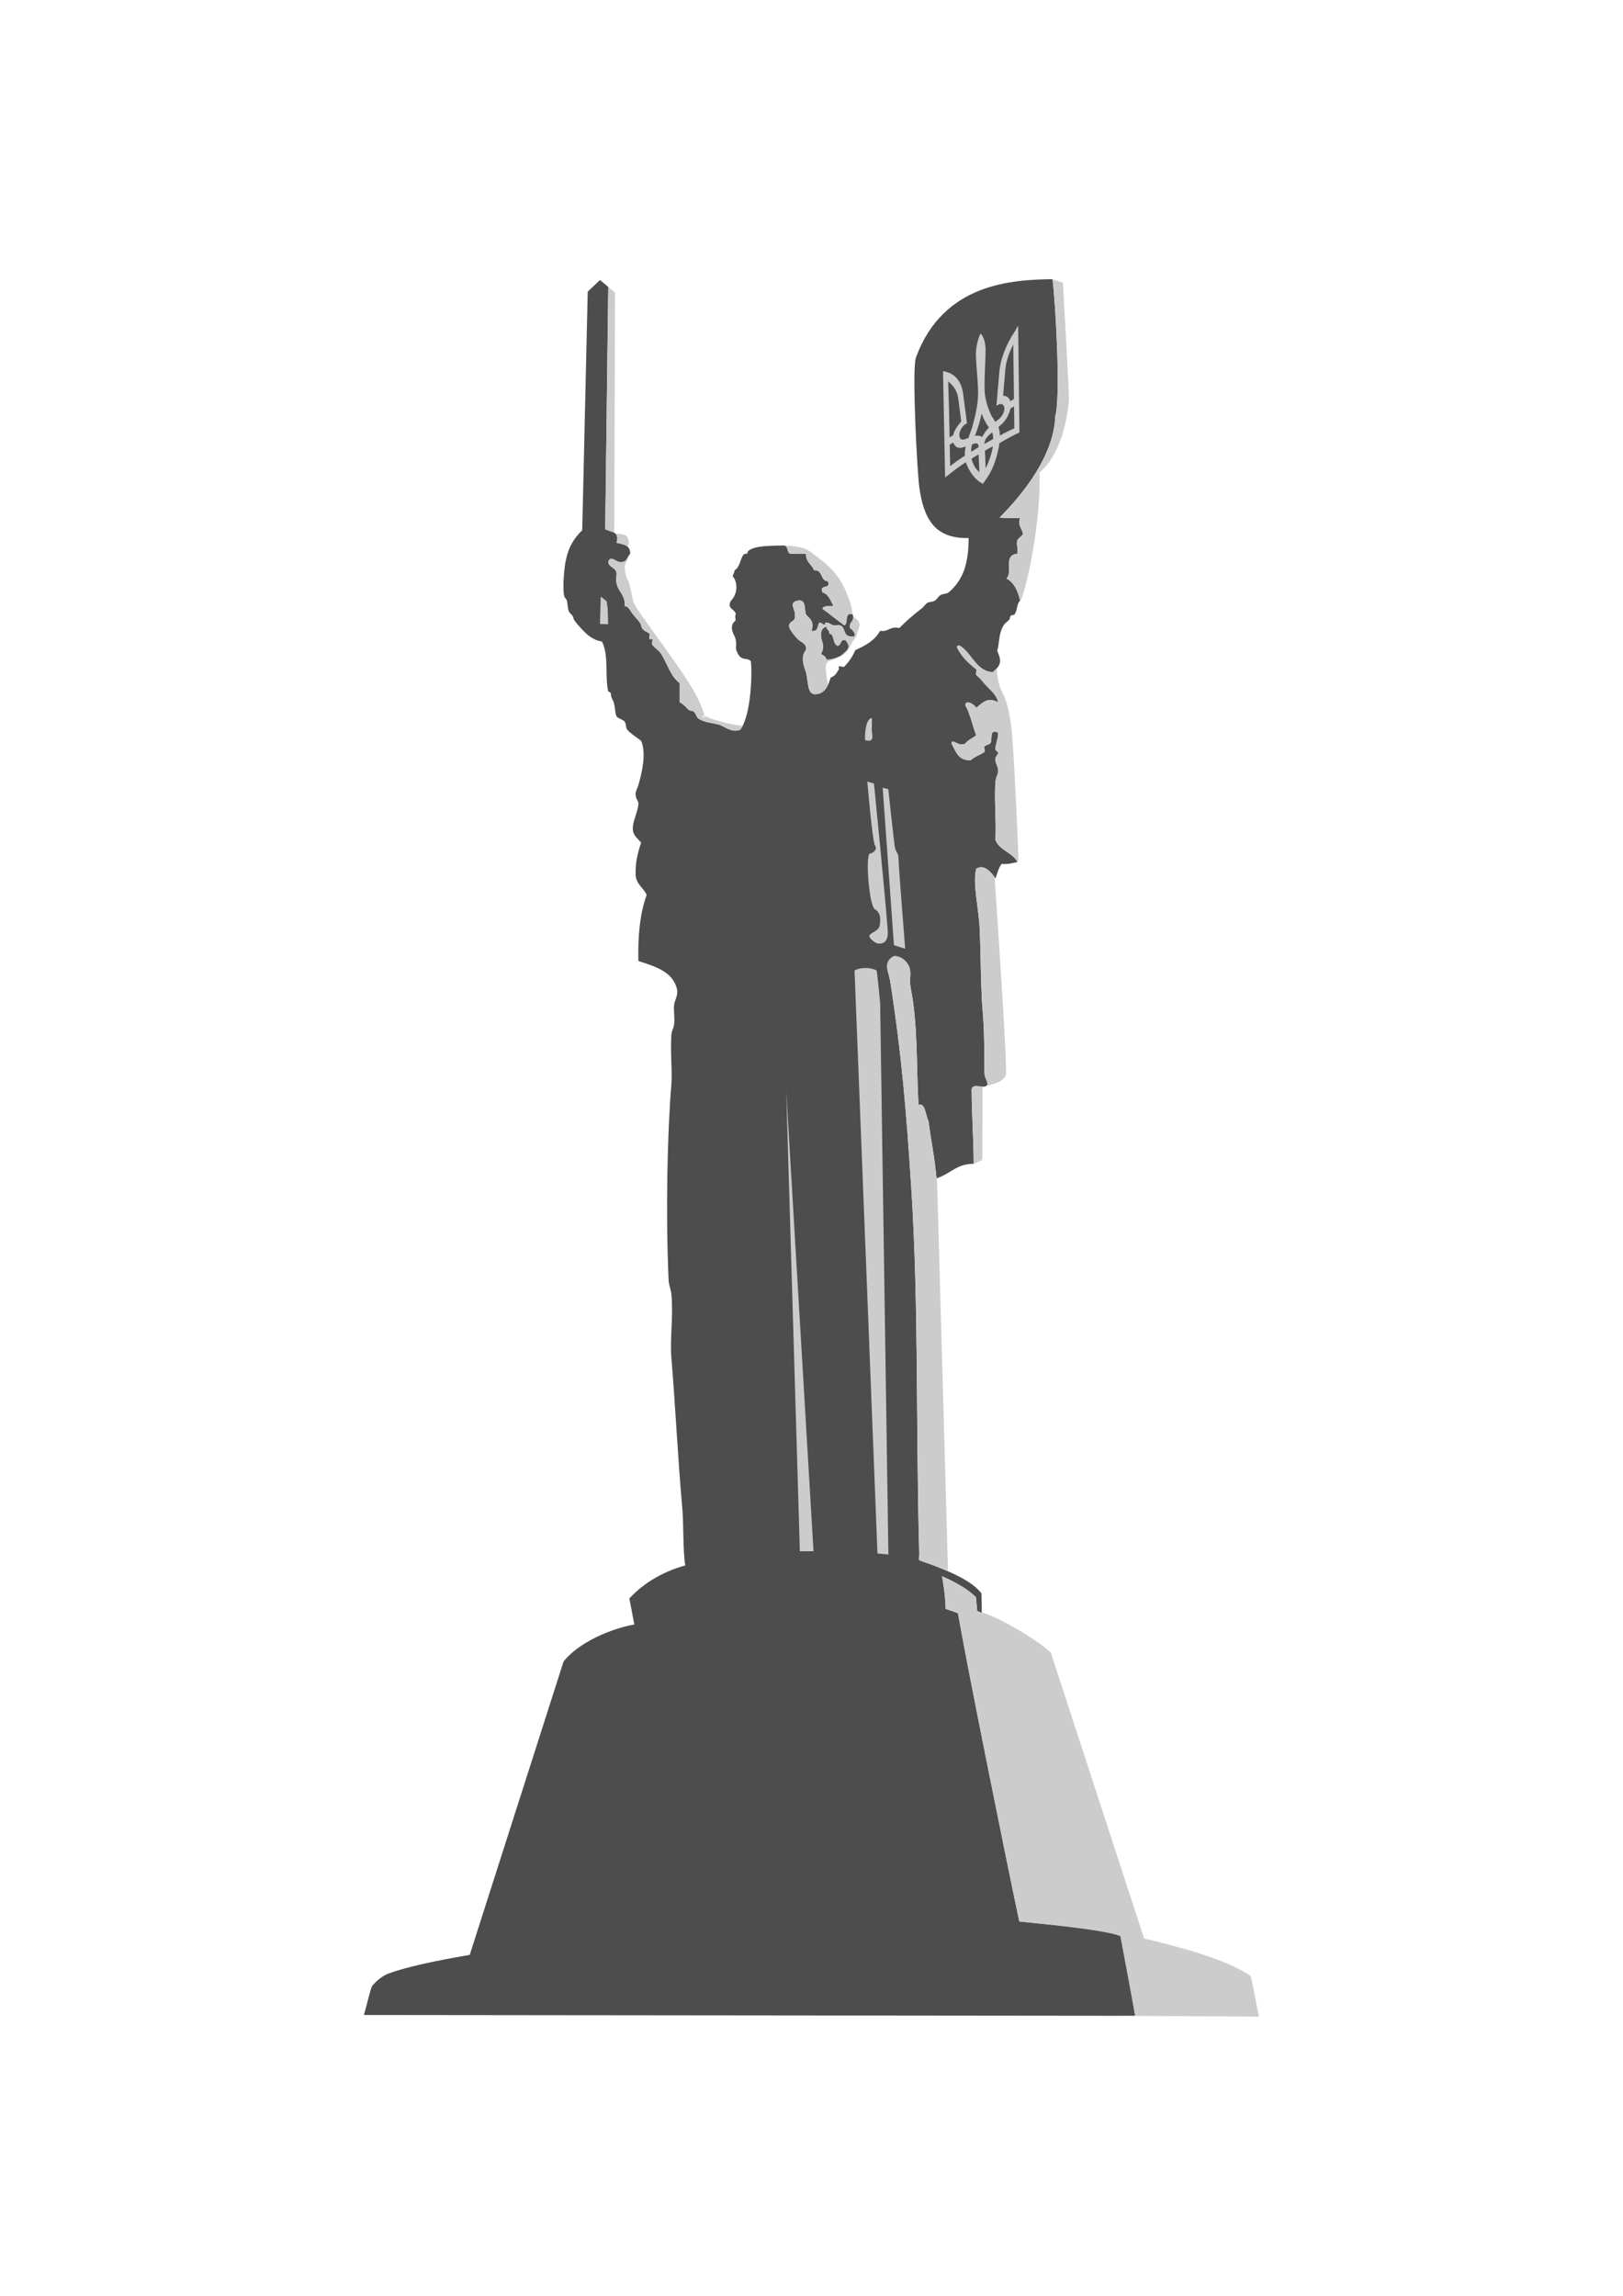
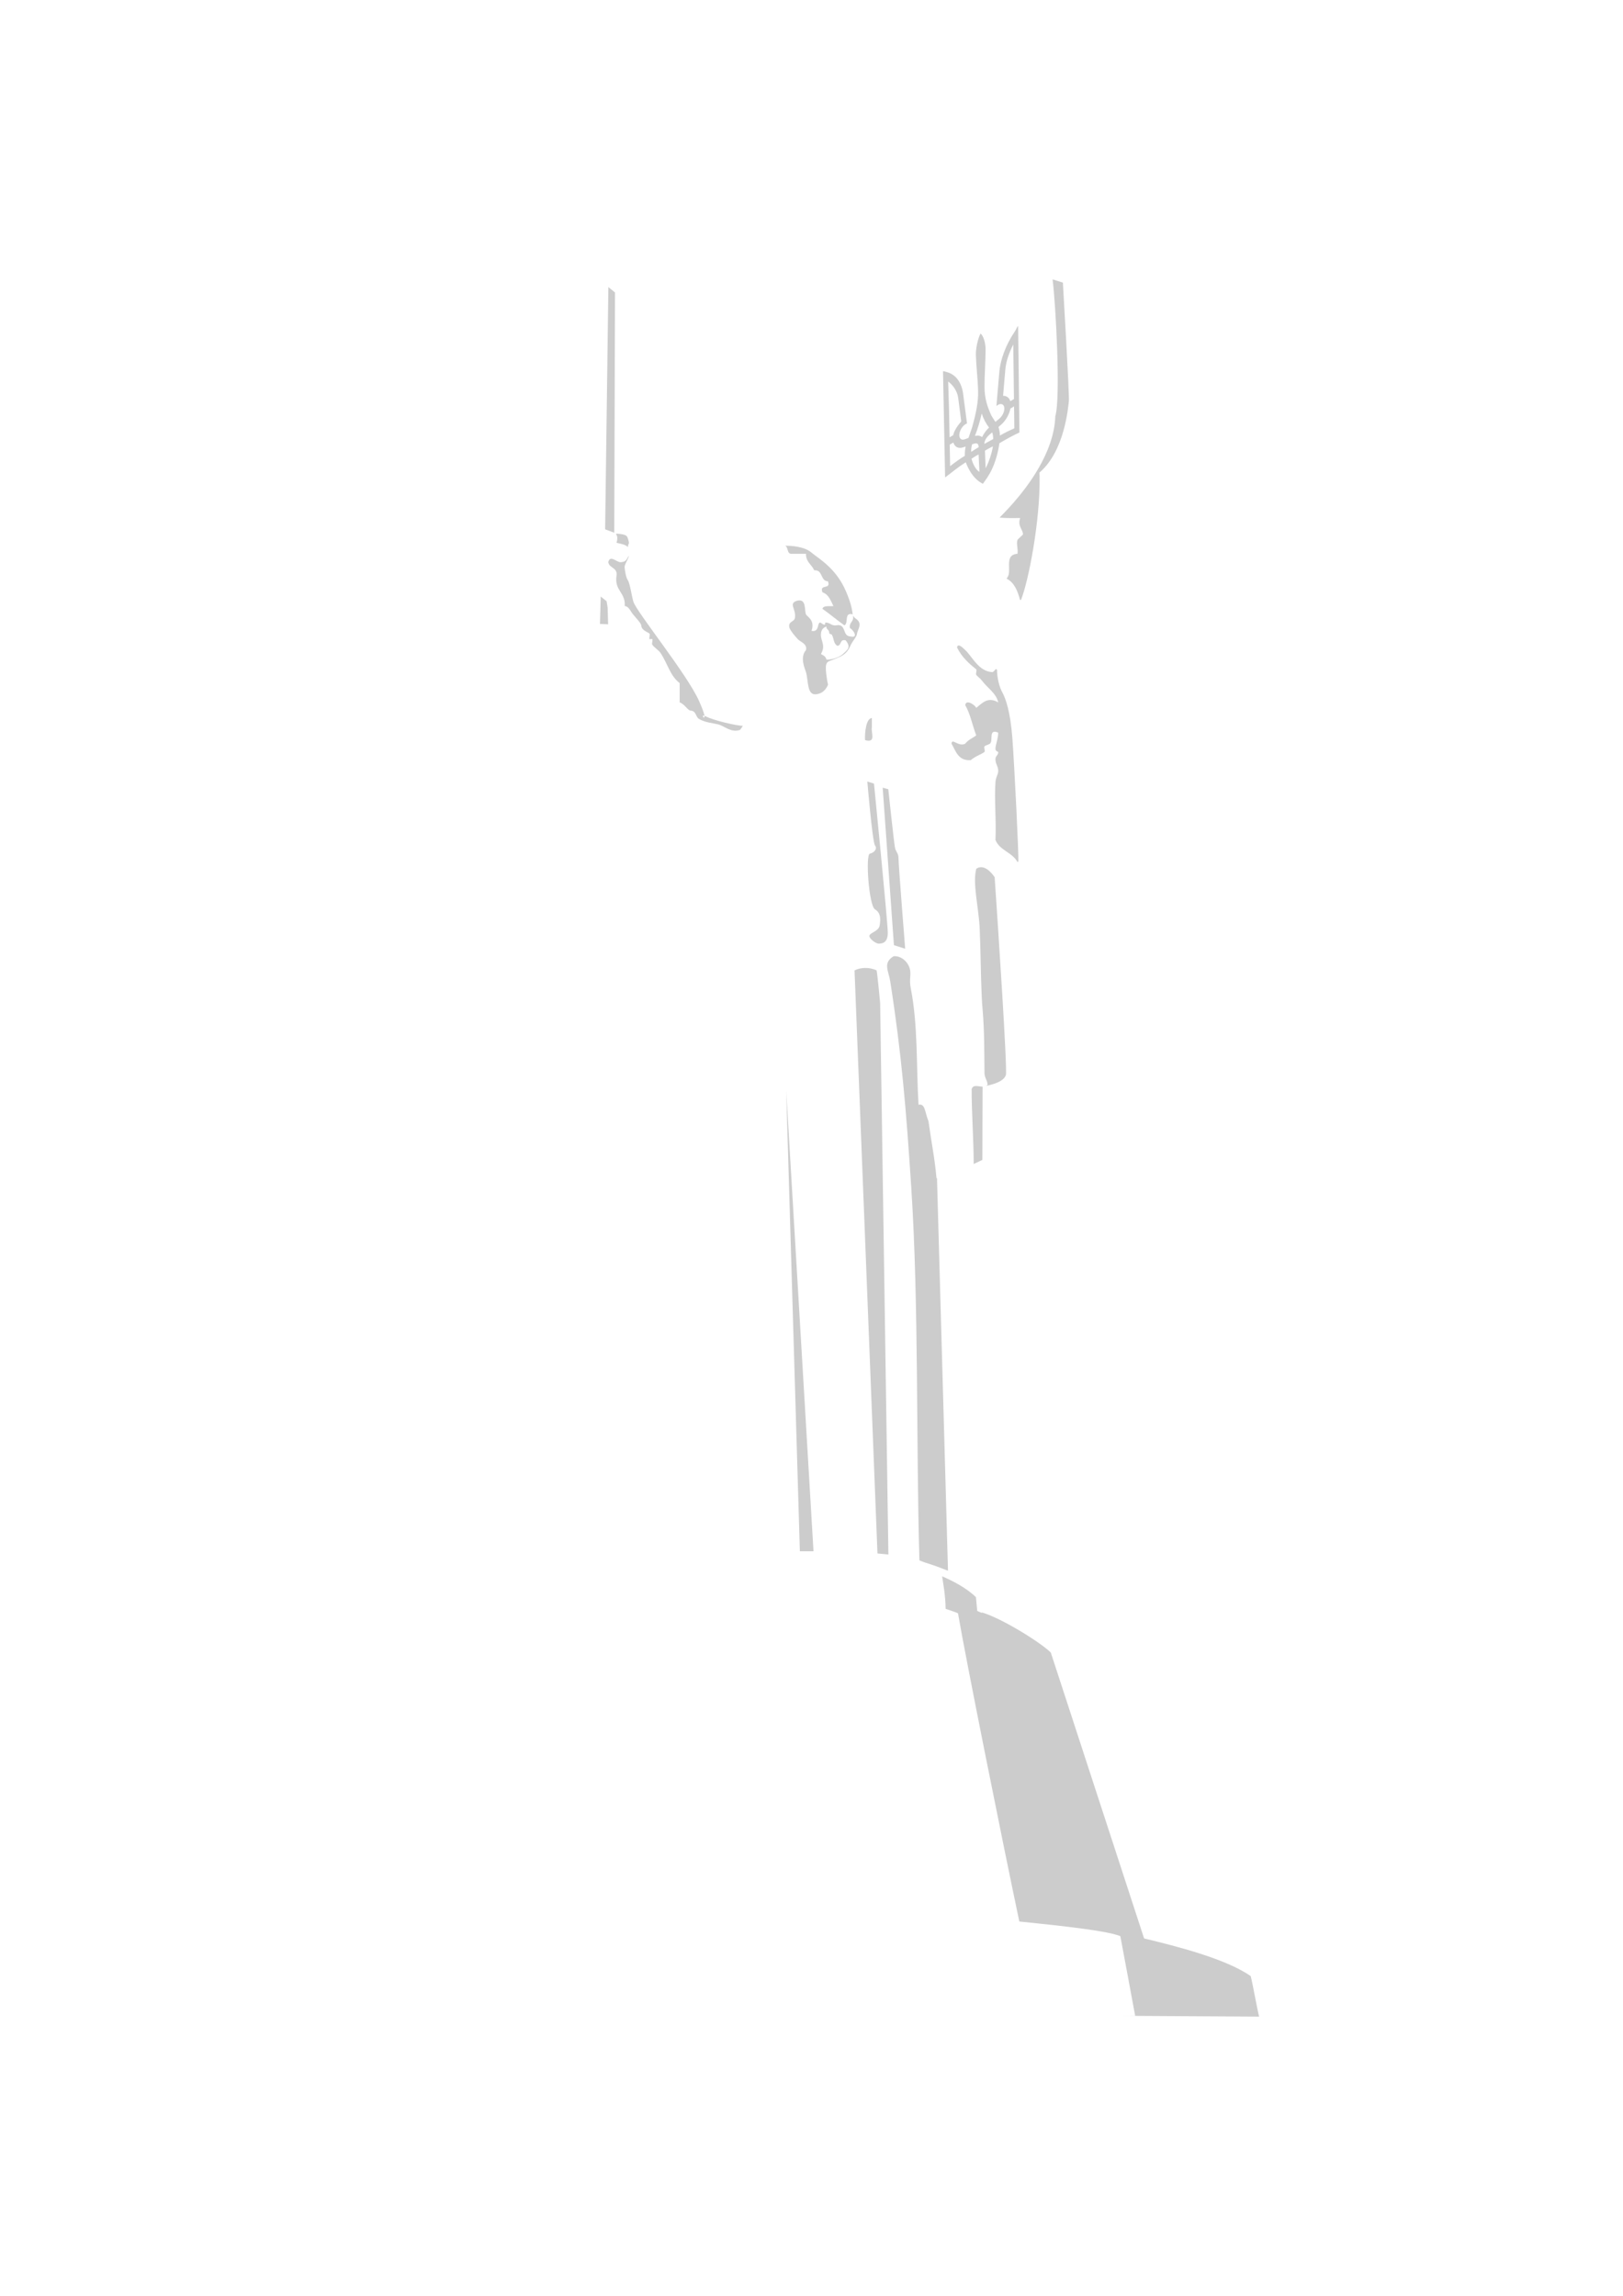
<svg xmlns="http://www.w3.org/2000/svg" version="1.1" id="svg2" viewBox="0 0 210 297" style="shape-rendering:geometricPrecision; text-rendering:geometricPrecision; image-rendering:optimizeQuality; fill-rule:evenodd; clip-rule:evenodd" height="297mm" width="210mm" xml:space="preserve">
  <defs id="defs4">
    <style id="style6" type="text/css">
   
    .fil0 {fill:#4D4D4D}
    .fil1 {fill:#CCCCCC}
   
  </style>
  </defs>
  <g id="Layer_x0020_1">
    <g id="_289027936">
      <g id="g11">
-         <path d="M146.877 260.776c-0.047,-0.233 -1.46,-8.893 -1.755,-10.384 -2.002,-0.864 -11.608,-1.622 -13.234,-1.815 -2.039,-9.642 -6.919,-33.913 -7.934,-39.873 -0.29,-0.141 -1.468,-0.532 -1.602,-0.574 -0.013,-1.692 -0.321,-3.342 -0.454,-4.211 1.296,0.562 3.143,1.484 4.378,2.705l0.165 1.78 0.599 0.258 -0.049 -2.522c-1.446,-1.985 -5.552,-3.376 -8.085,-4.344 -0.014,-0.283 0.051,-0.769 0.027,-1.287 -0.446,-15.256 -0.036,-31.736 -1.026,-46.872 -0.66,-10.095 -1.244,-17.23 -2.722,-26.683 -0.209,-1.337 -0.995,-2.399 0.443,-3.251 1.063,-0.094 2.095,0.907 2.159,2.05 0.038,0.674 -0.14,1.09 0.058,2.103 0.95,4.86 0.701,10.122 1,15.058 0.888,-0.192 0.803,0.971 1.289,2.128 0.36,2.673 0.796,4.673 1.041,7.394 1.902,-0.613 2.554,-1.884 4.809,-1.879 0,-3.085 -0.265,-6.567 -0.265,-9.652 0.251,-0.935 1.601,0.124 2.066,-0.597 -0.104,-0.726 -0.3,-0.665 -0.405,-1.391 -0.028,-2.777 -0.006,-5.455 -0.232,-8.147 -0.055,-0.659 -0.092,-1.126 -0.124,-1.813 -0.137,-2.953 -0.137,-6.02 -0.265,-8.834 -0.122,-2.699 -0.95,-5.858 -0.439,-7.74 1.088,-0.722 2.171,0.745 2.479,1.266 0.348,-1.011 0.446,-1.413 0.801,-1.887 0.884,0.055 1.365,-0.096 2.041,-0.249 -0.649,-1.248 -2.303,-1.49 -2.843,-2.848 0.125,-2.68 -0.169,-5.196 0,-7.476 0.052,-0.704 0.346,-0.968 0.355,-1.424 0.012,-0.61 -0.284,-0.787 -0.355,-1.424 -0.065,-0.582 0.397,-0.615 0.355,-1.068 0.002,0.021 -0.343,-0.116 -0.355,-0.356 -0.027,-0.517 0.347,-1.279 0.355,-2.136 -1.311,-0.574 -0.614,1.054 -1.066,1.424 -0.148,0.121 -0.594,0.211 -0.711,0.356 -0.1,0.124 0.119,0.614 0,0.712 -0.397,0.325 -1.173,0.535 -1.777,1.068 -1.64,0.1 -1.915,-1.167 -2.487,-2.136 0.052,-0.794 0.895,0.462 1.777,0 0.349,-0.481 0.948,-0.711 1.421,-1.068 -0.492,-1.287 -0.769,-2.789 -1.421,-3.916 0.098,-0.84 1.324,0.033 1.421,0.356 0.824,-0.67 1.513,-1.472 2.843,-0.712 -0.232,-1.166 -1.377,-1.837 -2.132,-2.848 -0.221,-0.296 -0.506,-0.457 -0.711,-0.712 -0.1,-0.124 0.119,-0.614 0,-0.712 -0.765,-0.627 -1.855,-1.505 -2.487,-2.848 0.133,-0.646 0.873,0.188 1.066,0.356 0.836,0.727 1.737,2.822 3.553,2.848 1.278,-0.975 1.061,-1.653 0.592,-2.745 0.313,-1.167 0.158,-2.223 0.829,-3.307 0.228,-0.368 0.458,-0.423 0.711,-0.712 0.114,-0.13 0.085,-0.406 0.206,-0.527 0.104,-0.104 0.421,-0.068 0.504,-0.185 0.392,-0.552 0.216,-1.303 0.711,-1.78 -0.312,-1.23 -0.747,-2.337 -1.777,-2.848 0.891,-0.802 -0.48,-3.072 1.421,-3.204 0.127,-0.553 -0.169,-1.239 0,-1.78 0.035,-0.114 0.707,-0.671 0.711,-0.712 0.052,-0.624 -0.748,-1.065 -0.355,-2.136 -1.185,-0.001 -1.385,0.039 -2.659,-0.051 0.014,-0.124 6.994,-6.417 7.203,-13.121 0.713,-2.361 0.055,-14.549 -0.355,-17.725 -5.153,0.084 -14.113,0.465 -17.669,10.128 -0.54,1.469 0.153,14.751 0.43,16.755 0.542,3.91 1.87,6.735 6.385,6.603 0.009,3.235 -0.698,5.458 -2.573,7.022 -0.268,0.224 -0.787,0.183 -1.066,0.356 -0.242,0.151 -0.492,0.569 -0.711,0.712 -0.362,0.236 -0.748,0.113 -1.066,0.356 -0.256,0.196 -0.415,0.49 -0.711,0.712 -1.067,0.801 -2.017,1.661 -2.842,2.492 -1.232,-0.285 -1.366,0.53 -2.487,0.356 -0.667,1.231 -1.881,1.913 -3.198,2.492 -0.344,0.815 -0.841,1.518 -1.421,2.136 -0.107,0.114 -0.613,-0.12 -0.711,0 -0.058,0.071 0.057,0.284 0,0.356 -0.266,0.336 -0.356,0.811 -1.066,1.068 -0.324,0.98 -0.651,1.958 -1.776,2.136 -1.343,0.265 -1.083,-1.727 -1.421,-2.848 -0.12,-0.399 -0.837,-1.907 0,-2.848 0.188,-0.84 -0.714,-1.034 -1.066,-1.424 -0.387,-0.428 -0.788,-0.874 -1.066,-1.424 -0.259,-0.971 0.706,-0.717 0.711,-1.424 0.139,-1.085 -0.934,-1.812 0.355,-2.136 1.147,-0.222 0.835,1.237 1.066,1.78 0.127,0.297 1.223,0.749 0.711,2.136 1.005,0.195 0.731,-0.9 1.066,-1.068 0.165,-0.083 0.751,0.661 0.711,0 0.637,-0.045 0.75,0.436 1.421,0.356 1.333,-0.268 0.775,1.36 1.776,1.424 1.247,0.312 0.369,-0.923 0,-1.068 -0.145,-0.858 0.649,-0.774 0.355,-1.78 -1.147,-0.319 -0.499,1.161 -1.066,1.424 -0.979,-0.681 -1.864,-1.455 -2.843,-2.136 0.11,-0.483 0.89,-0.295 1.421,-0.356 -0.358,-0.709 -0.614,-1.52 -1.421,-1.78 -0.439,-1.152 1.15,-0.272 0.711,-1.424 -1.023,-0.043 -0.617,-1.518 -1.777,-1.424 -0.316,-0.751 -1.082,-1.052 -1.066,-2.136 -0.592,0 -1.184,0 -1.776,0 -0.819,0.109 -0.395,-1.029 -1.066,-1.068 -1.632,0.034 -3.87,-0.007 -4.619,0.712 -0.195,0.188 0.057,0.334 -0.355,0.356 -0.646,0.034 -0.596,1.733 -1.421,2.136 0.071,0.242 -0.348,0.664 -0.198,0.837 0.625,0.718 0.629,2.24 -0.304,3.149 -0.483,1.016 0.471,0.94 0.676,1.684 -0.232,0.31 0.11,0.75 -0.142,0.938 -0.466,0.348 -0.514,1.016 -0.058,1.88 0.416,0.788 0.136,1.545 0.234,1.766 0.249,0.716 0.462,0.993 0.857,1.138 0.426,0.156 0.56,-0.017 1.031,0.338 0.222,1.338 0.067,7.17 -1.387,8.918 -1.175,0.411 -1.998,-0.501 -2.842,-0.712 -0.69,-0.173 -1.673,-0.231 -2.487,-0.712 -0.428,-0.253 -0.331,-1.029 -1.066,-1.068 -0.387,-0.021 -0.752,-0.83 -1.421,-1.068 0,-0.831 0,-1.661 0,-2.492 -1.251,-0.959 -1.544,-2.505 -2.487,-3.916 -0.236,-0.354 -0.813,-0.68 -1.066,-1.068 -0.084,-0.13 0.115,-0.618 0,-0.712 -0.042,-0.034 -0.334,0.044 -0.355,0 -0.061,-0.129 0.104,-0.627 0,-0.712 -0.293,-0.24 -1.032,-0.414 -1.066,-1.068 -0.013,-0.25 -0.699,-0.985 -1.066,-1.424 -0.326,-0.39 -0.522,-1.022 -1.066,-1.068 0.121,-1.782 -1.354,-1.966 -1.066,-3.916 0.168,-1.118 -0.956,-0.941 -1.066,-1.78 0.301,-1.044 1.144,0.213 1.776,0 0.671,-0.04 0.697,-0.701 1.066,-1.068 0.051,-1.119 -0.911,-1.223 -1.776,-1.424 0.464,-1.533 -0.761,-1.373 -1.448,-1.753l0.382 -31.353 -1.068 -0.882 -1.583 1.503 -0.711 30.858c-1.007,1 -1.746,2.059 -2.129,3.925 -0.213,1.036 -0.391,3.086 -0.25,4.366 0.062,0.565 0.345,0.498 0.426,0.956 0.074,0.42 0.073,0.892 0.23,1.285 0.06,0.151 0.586,0.533 0.605,0.906 0.016,0.302 1.485,1.857 1.937,2.198 0.571,0.429 1.201,0.709 1.726,0.762 0.935,1.796 0.362,4.548 0.816,6.452 0.018,0.077 0.339,0.041 0.355,0.356 0.029,0.558 0.216,0.632 0.355,1.068 0.211,0.664 0.179,1.445 0.355,1.78 0.163,0.311 0.869,0.43 1.066,0.712 0.24,0.344 0.095,0.772 0.355,1.068 0.49,0.557 1.272,0.997 1.776,1.424 0.64,1.478 0.214,3.766 -0.355,5.696 -0.132,0.448 -0.318,0.694 -0.355,1.068 -0.075,0.744 0.41,0.969 0.355,1.424 -0.134,1.125 -0.57,1.815 -0.711,2.848 -0.135,1.203 0.616,1.519 1.066,2.136 -0.428,1.232 -0.774,2.547 -0.711,4.272 0.137,1.168 1.039,1.569 1.421,2.492 -0.849,2.354 -1.153,5.252 -1.066,8.544 2.42,0.751 4.45,1.482 4.974,3.56 0.22,0.873 -0.283,1.479 -0.355,2.136 -0.082,0.738 0.108,1.673 0,2.492 -0.083,0.624 -0.314,0.763 -0.355,1.424 -0.148,2.351 0.146,4.668 0,6.408 -0.52,6.189 -0.744,16.695 -0.355,25.275 0.027,0.592 0.295,1.181 0.355,1.78 0.283,2.826 -0.202,5.786 0,8.188 0.483,5.755 0.871,13.48 1.421,19.579 0.17,1.889 0.076,5.789 0.386,7.345 -2.538,0.687 -5.24,2.087 -7.245,4.275 0.057,0.314 0.509,2.552 0.648,3.376 -1.707,0.241 -6.675,1.723 -9.153,4.765l-12.143 37.96c-1.68,0.311 -6.963,1.158 -10.43,2.387 -1.242,0.44 -2.135,1.565 -2.191,1.637 -0.221,0.285 -0.783,2.884 -1.089,3.757l99.795 0.106zm-39.948 -175.45c0.645,0.05 1.667,-0.28 2.132,-0.712 0.592,-0.551 1.1,-0.864 0.355,-1.78 -0.788,-0.196 -0.506,0.68 -1.066,0.712 -0.511,-0.272 -0.431,-0.925 -0.711,-1.424 -0.106,-0.188 -0.334,0.048 -0.355,-0.356 -0.015,-0.291 -0.398,-0.353 -0.355,-0.712 -0.455,0.155 -0.706,0.456 -0.711,1.068 -0.006,0.853 0.648,1.355 0,2.492 0.316,0.158 0.636,0.313 0.711,0.712z" class="fil0" id="_289025512" />
        <path d="M77.728 77.17l-0.098 3.544 1.055 0.049 -0.061 -2.146 -0.133 -0.835 -0.763 -0.612zm49.889 63.306c1.222,-0.265 2.285,-0.66 2.533,-1.404 0.22,-0.661 -1.028,-19.362 -1.451,-25.587 -0.403,-0.607 -1.388,-1.759 -2.376,-1.103 -0.511,1.883 0.316,5.041 0.439,7.74 0.127,2.814 0.127,5.88 0.265,8.834 0.032,0.687 0.068,1.154 0.124,1.813 0.226,2.692 0.204,5.37 0.232,8.147 0.105,0.726 0.3,0.665 0.405,1.391 -0.048,0.074 -0.105,0.129 -0.169,0.17zm1.388 -53.826c0,0.947 0.258,2.152 0.689,2.926 0.43,0.775 1.033,2.496 1.291,5.853 0.258,3.357 0.861,15.492 0.775,16.009 -0.007,0.043 -0.048,0.066 -0.115,0.074 -0.649,-1.247 -2.302,-1.489 -2.842,-2.847 0.125,-2.68 -0.169,-5.196 0,-7.476 0.052,-0.704 0.346,-0.968 0.355,-1.424 0.012,-0.61 -0.284,-0.787 -0.355,-1.424 -0.065,-0.582 0.397,-0.615 0.355,-1.068 0.002,0.021 -0.343,-0.116 -0.355,-0.356 -0.027,-0.517 0.347,-1.279 0.355,-2.136 -1.311,-0.574 -0.614,1.054 -1.066,1.424 -0.148,0.121 -0.594,0.211 -0.711,0.356 -0.1,0.124 0.119,0.614 0,0.712 -0.397,0.325 -1.173,0.535 -1.777,1.068 -1.64,0.1 -1.915,-1.167 -2.487,-2.136 0.052,-0.794 0.895,0.462 1.777,0 0.349,-0.481 0.948,-0.711 1.421,-1.068 -0.492,-1.287 -0.769,-2.789 -1.421,-3.916 0.098,-0.84 1.324,0.033 1.421,0.356 0.824,-0.67 1.513,-1.472 2.843,-0.712 -0.232,-1.166 -1.377,-1.837 -2.132,-2.848 -0.221,-0.296 -0.506,-0.457 -0.711,-0.712 -0.1,-0.124 0.119,-0.614 0,-0.712 -0.765,-0.627 -1.855,-1.505 -2.487,-2.848 0.133,-0.646 0.873,0.188 1.066,0.356 0.836,0.727 1.737,2.822 3.553,2.848 0.186,-0.142 0.32,-0.279 0.412,-0.414l0.146 0.115zm-14.796 15.248l0.728 0.199c0,0 0.728,6.879 0.86,7.541 0.132,0.661 0.463,0.661 0.463,1.455 0,0.794 0.86,11.642 0.86,11.642l-1.455 -0.463 -1.455 -20.373zm-1.984 -0.794l0.86 0.265c0,0 1.786,17.926 1.786,19.315 0,1.389 -0.86,1.389 -1.191,1.389 -0.331,0 -1.191,-0.595 -1.191,-0.992 0,-0.397 1.191,-0.595 1.323,-1.323 0.132,-0.728 0.198,-1.654 -0.595,-2.117 -0.794,-0.463 -1.257,-7.078 -0.661,-7.21 0.595,-0.132 0.992,-0.662 0.661,-1.058 -0.331,-0.397 -0.992,-8.268 -0.992,-8.268zm-10.496 40.055l1.765 59.524 1.765 0 -3.529 -59.524zm11.085 -48.272l0 1.183c-0.158,0.673 0.622,2.111 -0.885,1.676 -0.052,-0.883 0.108,-2.806 0.885,-2.858zm-11.233 -22.284c0.738,-0.012 2.454,0.083 3.368,0.845 1.044,0.87 3.235,2.052 4.522,5.078 1.287,3.026 0.452,2.922 1.322,3.548 0.87,0.626 0.139,1.426 0.104,1.878 -0.035,0.452 -0.567,0.911 -0.87,1.6 -0.549,1.25 -1.329,1.388 -2.122,1.739 -0.541,0.24 -0.87,0.209 -1.009,0.696 -0.109,0.383 0.018,1.625 0.246,2.596 -0.277,0.607 -0.673,1.095 -1.435,1.216 -1.343,0.265 -1.083,-1.727 -1.421,-2.848 -0.12,-0.399 -0.837,-1.907 0,-2.848 0.188,-0.84 -0.714,-1.034 -1.066,-1.424 -0.387,-0.428 -0.788,-0.874 -1.066,-1.424 -0.259,-0.971 0.706,-0.717 0.711,-1.424 0.139,-1.085 -0.934,-1.812 0.355,-2.136 1.147,-0.222 0.835,1.237 1.066,1.78 0.127,0.297 1.223,0.749 0.711,2.136 1.005,0.195 0.731,-0.9 1.066,-1.068 0.165,-0.083 0.751,0.661 0.711,0 0.637,-0.045 0.75,0.436 1.421,0.356 1.333,-0.268 0.775,1.36 1.776,1.424 1.247,0.312 0.369,-0.923 0,-1.068 -0.145,-0.858 0.649,-0.774 0.355,-1.78 -1.147,-0.319 -0.499,1.161 -1.066,1.424 -0.979,-0.681 -1.864,-1.455 -2.843,-2.136 0.11,-0.483 0.89,-0.295 1.421,-0.356 -0.358,-0.709 -0.614,-1.52 -1.421,-1.78 -0.439,-1.152 1.15,-0.272 0.711,-1.424 -1.023,-0.043 -0.617,-1.518 -1.777,-1.424 -0.316,-0.751 -1.082,-1.052 -1.066,-2.136 -0.592,0 -1.184,0 -1.776,0 -0.756,0.1 -0.453,-0.86 -0.929,-1.04zm5.348 14.723c0.645,0.05 1.667,-0.28 2.132,-0.712 0.592,-0.551 1.1,-0.864 0.355,-1.78 -0.788,-0.196 -0.506,0.68 -1.066,0.712 -0.511,-0.272 -0.431,-0.925 -0.711,-1.424 -0.106,-0.188 -0.334,0.048 -0.355,-0.356 -0.015,-0.291 -0.398,-0.353 -0.355,-0.712 -0.455,0.155 -0.706,0.456 -0.711,1.068 -0.006,0.853 0.648,1.355 0,2.492 0.316,0.158 0.636,0.313 0.711,0.712zm-27.17 -16.288c0.318,0.026 1.244,0.053 1.402,0.423 0.159,0.37 0.291,0.82 0.159,0.953 -0.04,0.04 -0.061,0.178 -0.068,0.356 -0.343,-0.335 -0.932,-0.424 -1.482,-0.551 0.169,-0.557 0.114,-0.89 -0.057,-1.107l0.046 -0.073zm1.585 2.877l0.003 0.007c0.079,0.185 -0.555,1.085 -0.529,1.455 0.026,0.37 0.159,1.323 0.423,1.693 0.265,0.37 0.529,2.222 0.714,2.778 0.471,1.413 6.92,9.319 8.493,12.832 1.632,3.643 -0.212,1.429 0.847,1.984 1.005,0.528 4.062,1.246 4.82,1.226 -0.104,0.193 -0.222,0.371 -0.357,0.533 -1.175,0.411 -1.998,-0.501 -2.842,-0.712 -0.69,-0.173 -1.673,-0.231 -2.487,-0.712 -0.428,-0.253 -0.331,-1.029 -1.066,-1.068 -0.387,-0.021 -0.752,-0.83 -1.421,-1.068 0,-0.831 0,-1.661 0,-2.492 -1.251,-0.959 -1.544,-2.505 -2.487,-3.916 -0.236,-0.354 -0.813,-0.68 -1.066,-1.068 -0.084,-0.13 0.115,-0.618 0,-0.712 -0.042,-0.034 -0.334,0.044 -0.355,0 -0.061,-0.129 0.104,-0.627 0,-0.712 -0.293,-0.24 -1.032,-0.414 -1.066,-1.068 -0.013,-0.25 -0.699,-0.985 -1.066,-1.424 -0.326,-0.39 -0.522,-1.022 -1.066,-1.068 0.121,-1.782 -1.354,-1.966 -1.066,-3.916 0.168,-1.118 -0.956,-0.941 -1.066,-1.78 0.301,-1.044 1.144,0.213 1.776,0 0.525,-0.031 0.655,-0.442 0.863,-0.796zm-1.769 -34.083l-0.096 31.084 -1.182 -0.44 0.421 -31.334 0.856 0.69zm47.565 102.744l-0.032 9.476 -1.125 0.529 -0.019 -0.025 0.021 -0c0,-3.085 -0.265,-6.567 -0.265,-9.652 0.171,-0.638 0.855,-0.347 1.419,-0.328zm-5.901 11.839l1.422 50.788c-3.127,-1.228 -2.19,-0.733 -3.698,-1.343 -0.446,-15.256 -0.064,-33.087 -1.054,-48.223 -0.66,-10.095 -1.244,-17.23 -2.722,-26.683 -0.209,-1.337 -0.995,-2.399 0.443,-3.251 1.063,-0.094 2.095,0.907 2.159,2.05 0.038,0.674 -0.14,1.09 0.058,2.103 0.95,4.86 0.701,10.122 1,15.058 0.888,-0.192 0.803,0.971 1.289,2.128 0.36,2.673 0.796,4.673 1.041,7.394l0.062 -0.021zm-6.29 48.682l-1.414 -0.13 -2.967 -75.428c0.74,-0.384 1.876,-0.458 2.84,-0.015 0.082,0.007 0.468,4.151 0.475,4.262l1.066 71.311zm22.578 -164.538c0,0 0.861,14.631 0.775,15.32 -0.085,0.678 -0.504,6.452 -3.808,9.257 0.011,0.146 0.019,0.302 0.021,0.469 0.086,5.853 -1.463,13.685 -2.41,16.009l-0.127 -0.011c-0.31,-1.193 -0.749,-2.258 -1.753,-2.756 0.891,-0.802 -0.48,-3.072 1.421,-3.204 0.127,-0.553 -0.169,-1.239 0,-1.78 0.035,-0.114 0.707,-0.671 0.711,-0.712 0.052,-0.624 -0.748,-1.065 -0.355,-2.136 -1.185,-0.001 -1.385,0.039 -2.659,-0.051 0.009,-0.08 2.945,-2.753 5.066,-6.449l0 0.001c1.151,-2.006 2.063,-4.313 2.137,-6.672 0.711,-2.356 0.058,-14.491 -0.352,-17.702l1.334 0.417zm7.097 224.215l18.296 0.108c-0.198,-0.65 -0.848,-4.369 -1.094,-5.241 -3.166,-2.225 -9.568,-3.861 -13.79,-4.871l-12.072 -36.984c-1.247,-1.249 -6.245,-4.396 -8.923,-5.197l0.001 0.073 -0.599 -0.258 -0.165 -1.78c-1.235,-1.221 -3.082,-2.142 -4.378,-2.705 0.133,0.868 0.441,2.518 0.454,4.211 0.134,0.042 1.312,0.433 1.602,0.574 1.014,5.959 5.895,30.23 7.934,39.873 1.626,0.193 11.069,1.032 13.071,1.897 0.295,1.491 1.871,10.069 1.918,10.303l-2.254 -0.002z" class="fil1" id="_289024024" />
      </g>
      <path d="M126.866 43.15c-0.383,0.743 -0.611,2.008 -0.599,2.737 0.025,0.792 0.086,1.566 0.147,2.333 0.06,0.767 0.12,1.538 0.141,2.329 0.055,1.458 -0.31,3.076 -0.761,4.702 -0.154,0.469 -0.315,0.935 -0.481,1.402 -0.168,0.061 -0.335,0.121 -0.501,0.181 -0.454,0.165 -0.757,-0.155 -0.675,-0.721 0.073,-0.498 0.414,-1.015 0.802,-1.247 0.06,-0.028 0.12,-0.056 0.181,-0.087 -0.159,-1.207 -0.316,-2.418 -0.474,-3.629 -0.165,-1.654 -0.975,-2.715 -2.151,-3.021 -0.205,-0.049 -0.257,-0.102 -0.478,-0.112 0.09,4.583 0.181,9.165 0.271,13.748 0.844,-0.644 1.769,-1.399 2.671,-1.962 0.4,1.038 0.925,1.882 1.694,2.466 0.177,0.114 0.34,0.225 0.515,0.319 0.258,-0.322 0.401,-0.58 0.607,-0.861 0.857,-1.279 1.346,-2.987 1.536,-4.387 0.926,-0.551 1.723,-0.989 2.592,-1.389 -0.055,-4.601 -0.111,-9.201 -0.166,-13.802 -0.22,0.272 -0.244,0.461 -0.442,0.749 -1.144,1.683 -1.905,3.678 -2.015,5.495 -0.118,1.375 -0.235,2.749 -0.352,4.12 0.06,-0.041 0.12,-0.085 0.181,-0.129 0.387,-0.228 0.739,-0.123 0.826,0.279 0.098,0.459 -0.189,1.13 -0.64,1.504 -0.166,0.137 -0.332,0.276 -0.498,0.413 -0.177,-0.263 -0.35,-0.529 -0.516,-0.808 -0.491,-1.066 -0.9,-2.223 -0.892,-3.719 -0.004,-0.8 0.029,-1.627 0.064,-2.451 0.035,-0.824 0.071,-1.656 0.072,-2.463 -0.011,-0.729 -0.26,-1.711 -0.658,-1.99zm-4.182 6.207c0.557,0.401 1.171,1.18 1.295,2.112 0.131,1 0.262,2.047 0.394,3.046 -0.421,0.494 -0.923,1.175 -1.036,1.781 -0.159,0.094 -0.316,0.188 -0.473,0.281 -0.022,-1.167 -0.045,-2.337 -0.067,-3.508 -0.022,-1.171 -0.091,-2.532 -0.114,-3.711zm8.423 -4.793c0.015,1.183 0.03,2.362 0.045,3.537 0.015,1.175 0.03,2.348 0.044,3.52 -0.158,0.094 -0.315,0.187 -0.472,0.281 -0.129,-0.462 -0.506,-0.711 -0.935,-0.7 0.097,-1.134 0.194,-2.271 0.292,-3.406 0.093,-1.061 0.492,-2.183 1.026,-3.232zm-4.084 8.932c0.234,0.702 0.556,1.306 0.947,1.812 -0.359,0.344 -0.673,0.777 -0.899,1.24 -0.238,-0.193 -0.56,-0.242 -0.924,-0.156 0.369,-0.959 0.666,-1.931 0.875,-2.897zm-4.14 4.028c0.157,-0.093 0.314,-0.187 0.473,-0.281 0.162,0.561 0.618,0.813 1.191,0.65 0.133,-0.043 0.267,-0.088 0.401,-0.131 -0.098,0.501 -0.115,0.727 -0.107,1.203 -0.623,0.371 -1.407,0.947 -1.904,1.341 -0.018,-0.942 -0.036,-1.838 -0.054,-2.782zm7.854 -4.672c0.157,-0.093 0.314,-0.187 0.472,-0.281 0.012,0.945 0.024,1.892 0.036,2.837 -0.496,0.221 -1.246,0.571 -1.869,0.941 -0.007,-0.477 -0.072,-0.737 -0.184,-1.113 0.132,-0.115 0.265,-0.23 0.398,-0.346 0.565,-0.512 1.007,-1.298 1.148,-2.039zm-4.971 4.642c0.503,-0.219 0.856,-0.238 0.865,0.356 -0.346,0.206 -0.646,0.389 -0.969,0.606 -0.007,-0.404 0.016,-0.535 0.104,-0.962zm2.614 -1.555c0.099,0.317 0.123,0.454 0.129,0.858 -0.346,0.206 -0.796,0.423 -1.141,0.629 -0.009,-0.594 0.511,-1.109 1.011,-1.487zm-2.677 3.405c0.314,-0.198 0.606,-0.409 0.921,-0.55 0.011,0.661 0.09,1.596 0.101,2.252 -0.467,-0.27 -0.857,-1.04 -1.022,-1.702zm1.738 -1.043c0.313,-0.187 0.708,-0.409 1.035,-0.561 -0.141,0.845 -0.498,2.01 -0.946,2.826 -0.01,-0.657 -0.078,-1.604 -0.088,-2.265z" class="fil1" id="tryzub3.cmx" />
    </g>
  </g>
</svg>